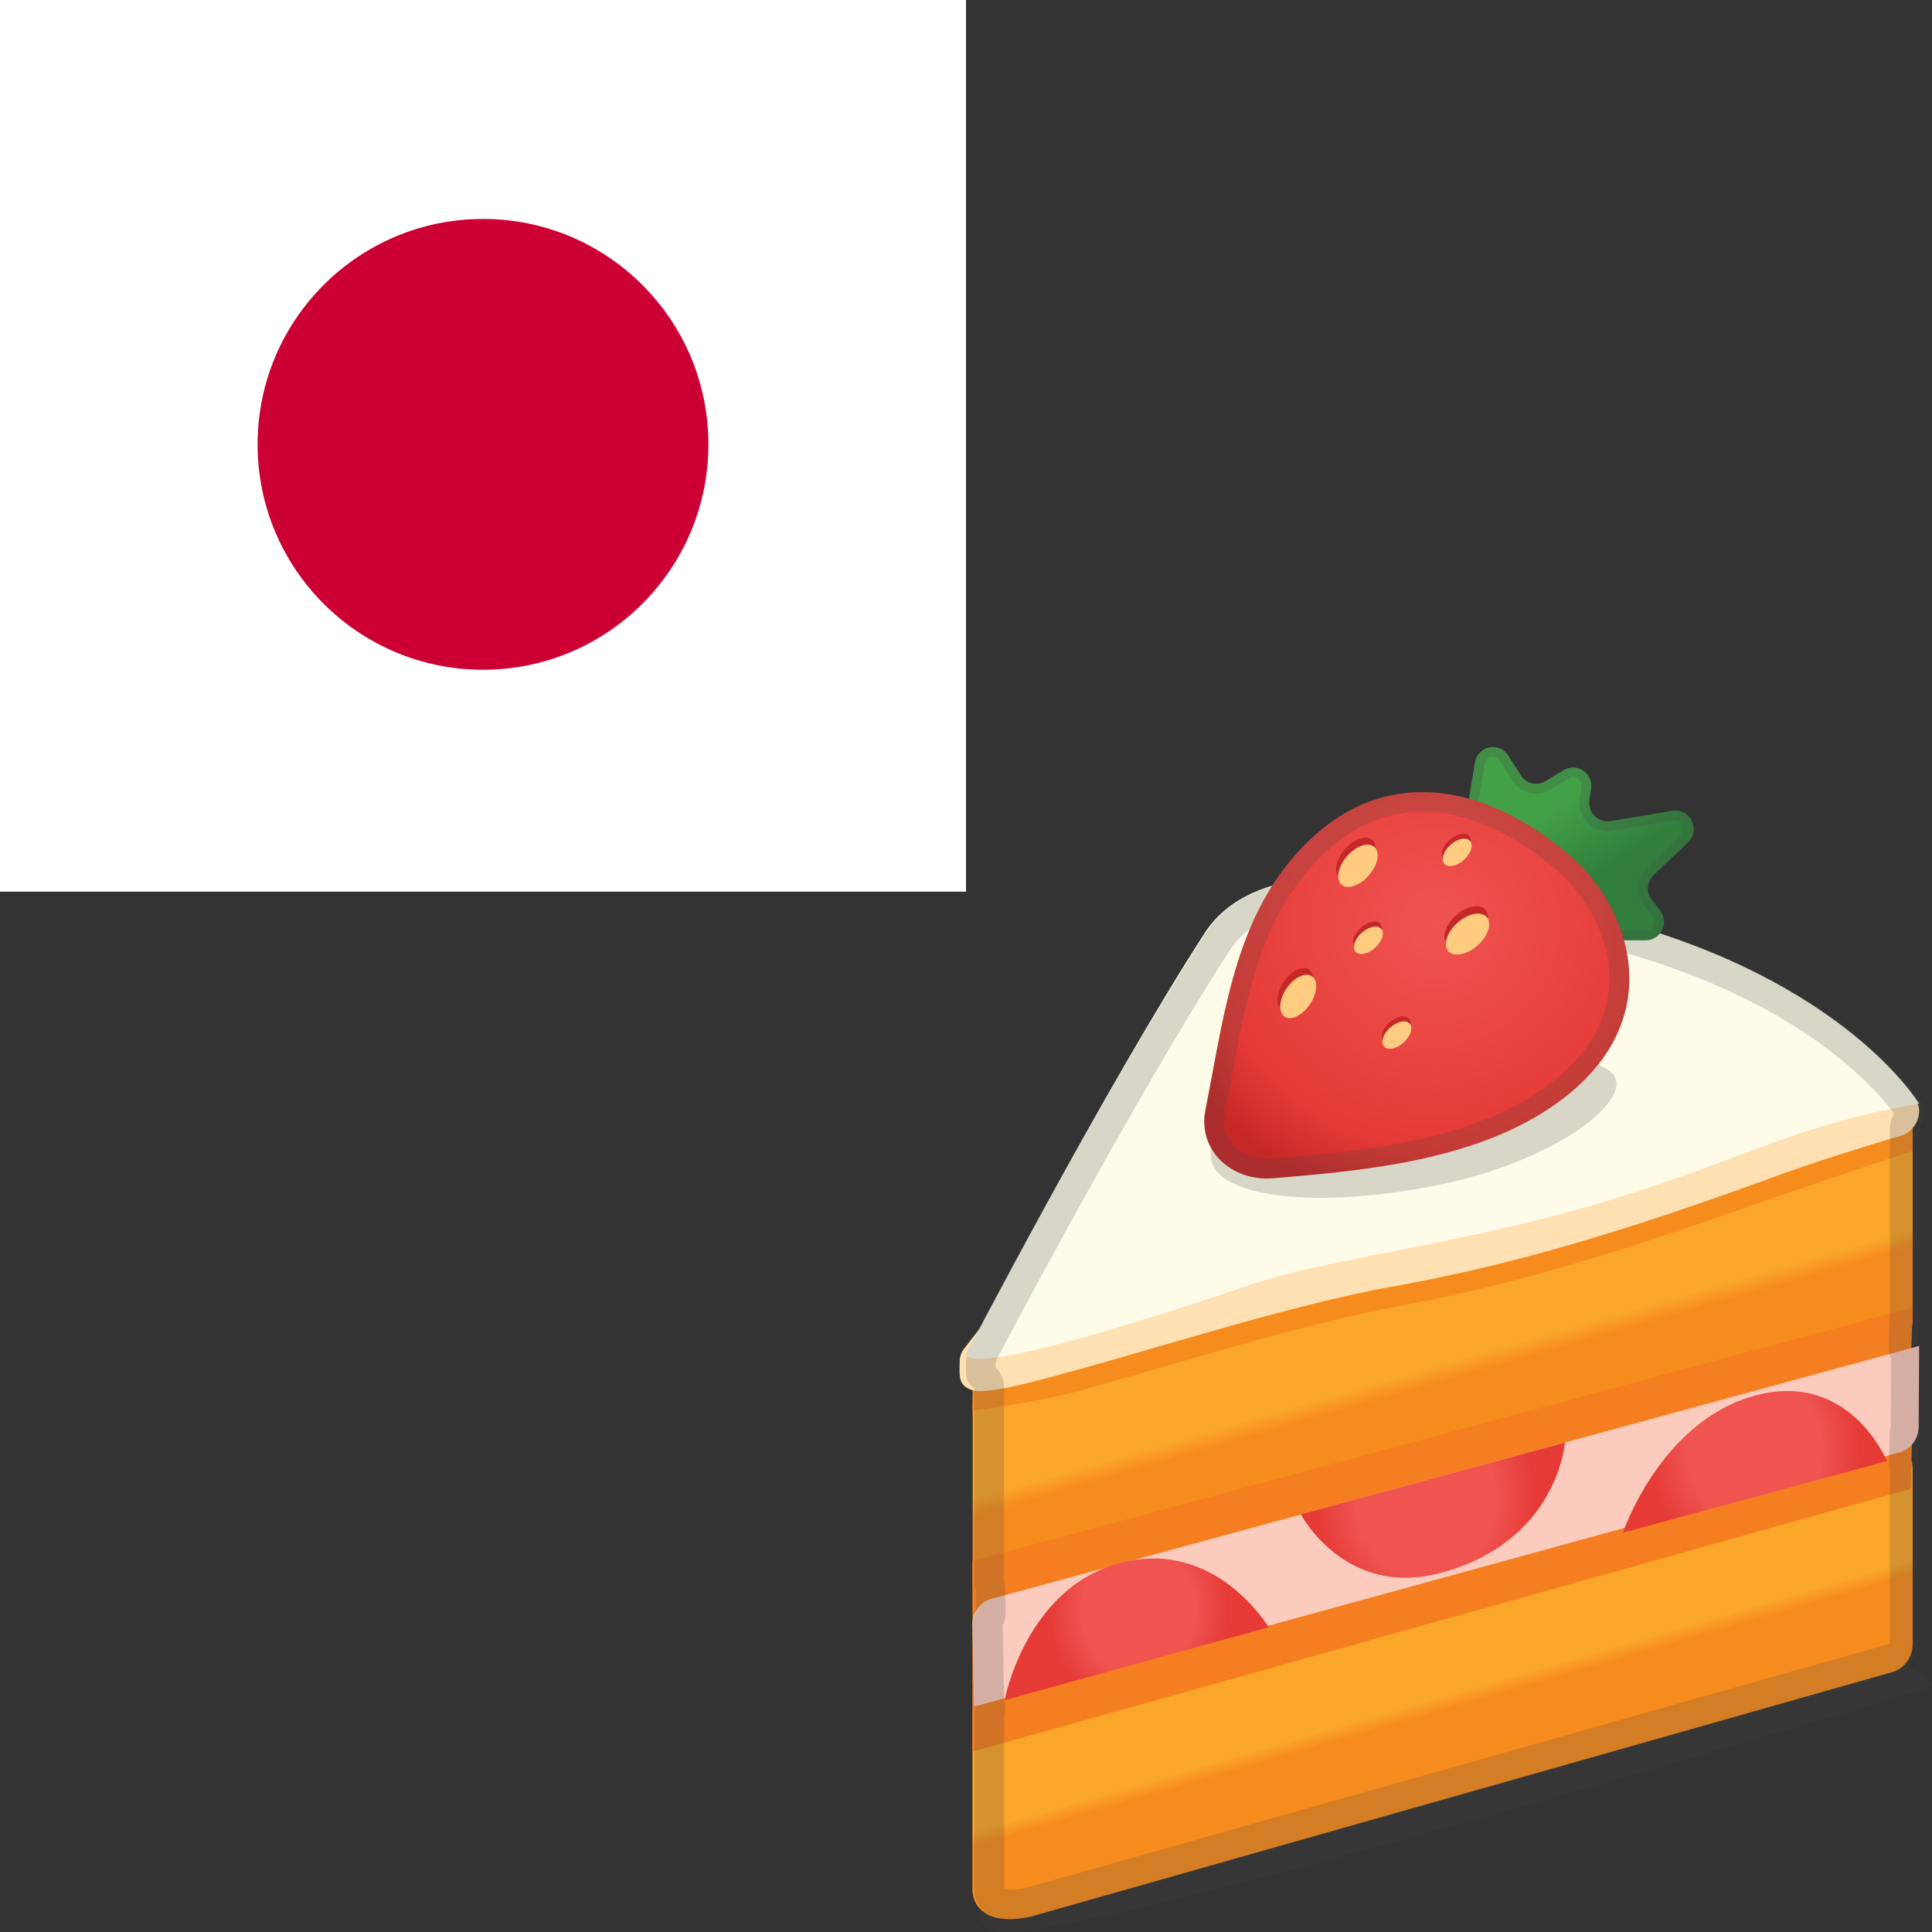
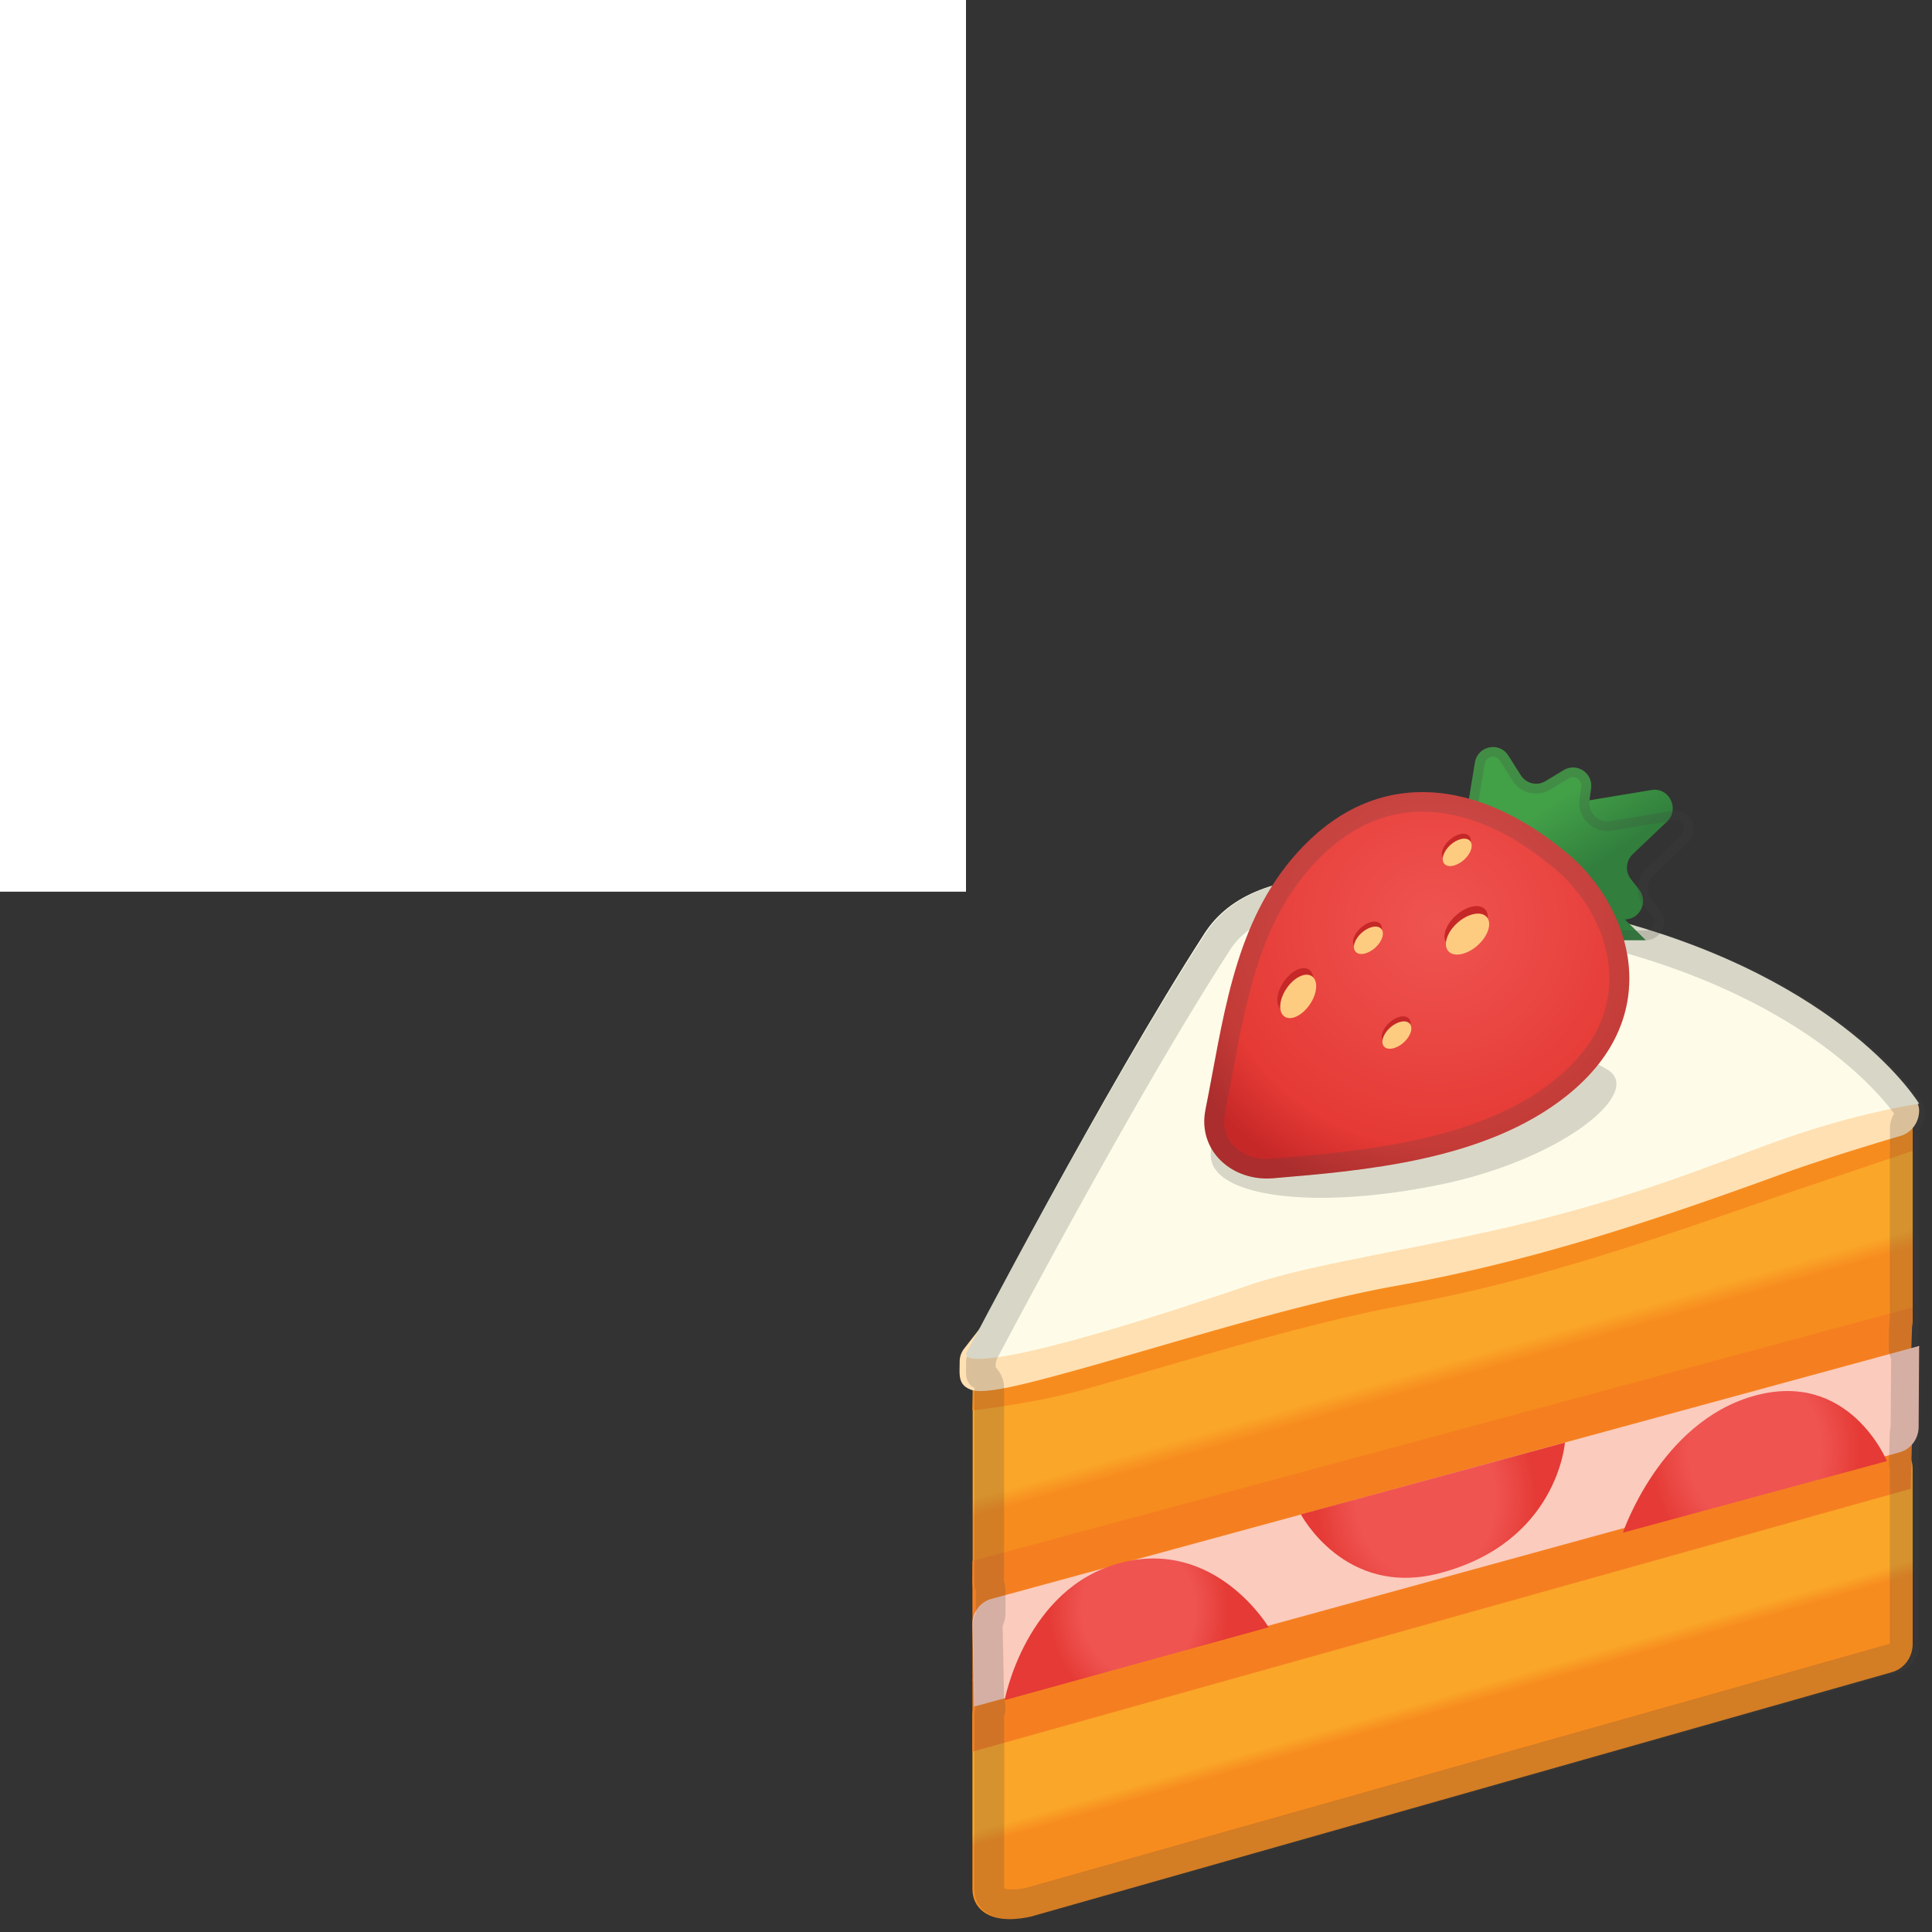
<svg xmlns="http://www.w3.org/2000/svg" width="300" height="300">
  <rect width="100%" height="100%" fill="#333333" stroke="none" />
  <style>.B{fill:#c62828}.C{fill:#fecc81}.D{fill:#434343}</style>
  <defs>
    <linearGradient x1="45.458%" y1="41.794%" x2="52.998%" y2="55.975%" id="A">
      <stop stop-color="#faa629" offset="73.21%" />
      <stop stop-color="#f78c1e" offset="92.84%" />
    </linearGradient>
    <linearGradient x1="46.491%" y1="43.617%" x2="52.982%" y2="55.255%" id="B">
      <stop stop-color="#faa629" offset="73.21%" />
      <stop stop-color="#f78c1e" offset="92.84%" />
    </linearGradient>
    <radialGradient cx="49.991%" cy="49.979%" fx="49.991%" fy="49.979%" r="74.833%" gradientTransform="translate(0.5,0.5),scale(0.537,1),rotate(-14.985),translate(-0.5,-0.5)" id="C">
      <stop stop-color="#ef5451" offset="62.91%" />
      <stop stop-color="#e53a35" offset="100%" />
    </radialGradient>
    <radialGradient cx="50.703%" cy="44.113%" fx="50.703%" fy="44.113%" r="63.749%" gradientTransform="translate(0.507,0.441),scale(0.537,1),rotate(-15.333),translate(-0.507,-0.441)" id="D">
      <stop stop-color="#ef5451" offset="62.91%" />
      <stop stop-color="#e53a35" offset="100%" />
    </radialGradient>
    <radialGradient cx="47.321%" cy="35.851%" fx="47.321%" fy="35.851%" r="82.096%" gradientTransform="translate(0.473,0.359),scale(0.512,1),rotate(-10.512),translate(-0.473,-0.359)" id="E">
      <stop stop-color="#ef5451" offset="62.91%" />
      <stop stop-color="#e53a35" offset="100%" />
    </radialGradient>
    <linearGradient x1="23.907%" y1="27.728%" x2="66.904%" y2="81.355%" id="F">
      <stop stop-color="#42a047" offset="23.75%" />
      <stop stop-color="#317e3d" offset="77.15%" />
    </linearGradient>
    <radialGradient cx="50.566%" cy="38.929%" fx="50.566%" fy="38.929%" r="67.134%" gradientTransform="translate(0.506,0.389),scale(0.909,1),rotate(-23.756),translate(-0.506,-0.389)" id="G">
      <stop stop-color="#ef5451" offset="0%" />
      <stop stop-color="#e53a35" offset="78.44%" />
      <stop stop-color="#c62828" offset="100%" />
    </radialGradient>
  </defs>
  <g fill="none" fill-rule="evenodd">
    <g transform="translate(149 116)" fill-rule="nonzero">
-       <path d="M14.331 170.437C-1.355 180.507 2.455 183.985 6.88 184c17.76.046 143.864-38.017 143.864-38.017.399-.106 1.014-1.777-4.133-3.174s-29.175-9.766-59.057-8.718c-18.528.653-55.923 25.258-73.223 36.346z" opacity=".2" class="D" />
      <path d="M143.048 55.135L4.955 93.279c-1.727.474-2.919 2.078-2.919 3.912v29.678c0 4.585-.825 6.266 5.502 4.355l137.207-37.9c1.926-.52 3.256-2.308 3.256-4.355V59.047c0-2.659-2.445-4.585-4.952-3.912z" fill="url(#A)" />
      <path d="M50.529 33.487L2.199 96.223 2 103s9.185-.957 17.636-3.319c14.651-4.091 33.511-10.08 48.988-12.952 21.463-3.983 39.022-10.204 59.199-17.212L148 62.694V57.09L62.73 29.643c-4.44-1.636-9.384-.077-12.201 3.844z" fill="#f78c1e" />
      <path d="M143.061 108.14L4.92 146.444c-1.728.476-2.92 2.088-2.92 3.93v26.989c0 2.963 2.615 5.68 9.097 4.237l133.646-37.936c1.926-.522 3.257-2.318 3.257-4.375v-27.235c.015-2.656-2.431-4.606-4.939-3.915h0z" fill="url(#B)" />
      <path d="M49.684 30.488L.709 93.417a3.27 3.27 0 0 0-.691 2.005c0 2.097-.323 3.593 1.767 4.379 2.105.786 8.418-.848 16.898-3.207 14.702-4.086 33.612-10.146 49.159-12.937 20.631-3.701 39.45-9.915 59.405-17.193 8.111-2.961 18.788-6.06 18.788-6.06 1.736-.463 2.965-2.097 2.965-3.947 0-1.172-.737-2.205-1.813-2.544l-85.26-27.278c-4.455-1.619-9.417-.062-12.244 3.855z" fill="#ffe0b2" />
      <path d="M38.027 28.94C22.543 52.912 1.016 94.252 1.016 94.252s-2.157 4.991 44.294-10.811c9.899-3.363 26.852-5.605 44.141-9.92 19.294-4.807 30.891-10.182 40.898-13.483C141.151 56.474 149 55.384 149 55.384s-11.521-19.273-48.119-28.748c-32.574-8.416-54.882-10.043-62.854 2.304z" fill="#fefce9" />
      <g fill="#f57f20">
        <path d="M147.602 104.654L2 145v-18.627L148 87l-.199 6.214-.199 11.439z" />
        <path d="M147.694 115.178L2 156v-11.223l141.044-44.599c2.509-.694 4.956.678 4.956 3.361l-.306 11.639z" />
      </g>
      <path d="M145.992 109.504L2.261 149 2 136.193c0-1.825 1.197-3.436 2.916-3.911L149 93l-.077 12.593c-.015 1.825-1.212 3.436-2.931 3.911h0z" fill="#fbcbbd" />
      <path d="M144 110.876L103 122s5.738-17.041 20.15-21.188c14.96-4.328 20.85 10.064 20.85 10.064z" fill="url(#C)" />
      <path d="M48 136.682L7 148s3.245-17.401 17.901-21.297C39.726 122.761 48 136.682 48 136.682z" fill="url(#D)" />
      <path d="M53 119.147L94 108s-1.121 15.526-19.525 20.302C59.815 132.103 53 119.147 53 119.147h0z" fill="url(#E)" />
      <path d="M61.002 24.604c9.373 0 22.188 2.133 39.167 6.508 29.994 7.72 42.179 22.04 44.945 25.8-.43.706-.645 1.519-.645 2.364v3.07c-.015.123-.015.23-.015.353v24.649.123.123.998c-.046.215-.061.43-.077.645-.046 1.028-.092 2.532-.092 3.96 0 .645.123 1.259.369 1.826l-.077 10.575a5.4 5.4 0 0 0-.138.982l-.108 4.359c-.015.384.046.813.123 1.182v27.12L10.341 177.135c-.83.169-1.567.261-2.197.261-.661 0-1.029-.092-1.214-.169v-26.767a4.55 4.55 0 0 0-.015-2.717l-.23-11.296c.292-.614.446-1.305.446-1.995v-3.469a4.67 4.67 0 0 0-.23-1.458c-.015-.307 0-.906 0-1.366.015-.46.015-.967.015-1.519V99.534c0-1.213-.476-2.364-1.306-3.208v-.138-.476c.046-.184.077-.353.108-.537 3.657-6.922 22.541-42.468 36.324-63.726 2.996-4.604 9.189-6.845 18.961-6.845m0-4.604c-10.956 0-18.746 2.671-22.803 8.933C22.649 52.891 1.014 94.208 1.014 94.208s-.077.184.138.384c-.061.261-.138.537-.138.813 0 1.903-.246 3.3 1.291 4.129v27.12c0 2.041-.154 3.499.215 4.344v3.469a4.13 4.13 0 0 0-.461 1.888l.261 12.816.184-.046c-.123.399-.2.829-.2 1.259v26.982c0 2.41 1.721 4.635 5.824 4.635.968 0 2.074-.123 3.319-.399l134.311-37.925c1.936-.522 3.273-2.318 3.273-4.374v-27.228c0-.353-.046-.691-.123-.998l.108-4.359c.077-.322.138-.66.138-.998l.077-12.601-.384.107a96.89 96.89 0 0 1 .092-3.791c.046-.276.077-.553.077-.844v-.998c.015-.153.015-.261.015-.261h-.015V62.699h.015v-3.423c.615-.721.968-1.642.968-2.655 0-.752-.338-1.427-.845-1.919-2.428-3.469-15.181-19.63-47.879-28.041C85.218 22.502 71.62 20 61.002 20h0z" opacity=".2" class="D" />
-       <path d="M106.565 30H78.83c-1.75 0-3.07-1.587-2.793-3.339l3.991-24.267c.43-2.584 3.776-3.279 5.173-1.073l1.949 3.067c.829 1.3 2.517 1.707 3.837.907l2.824-1.707c2.041-1.239 4.589.468 4.252 2.856l-.261 1.828c-.276 1.919 1.366 3.536 3.254 3.234l9.654-1.602c2.747-.453 4.42 2.977 2.394 4.911l-5.326 5.062c-1.074 1.028-1.197 2.705-.276 3.868l1.259 1.602c1.489 1.874.169 4.654-2.195 4.654z" fill="url(#F)" />
+       <path d="M106.565 30H78.83c-1.75 0-3.07-1.587-2.793-3.339l3.991-24.267c.43-2.584 3.776-3.279 5.173-1.073l1.949 3.067c.829 1.3 2.517 1.707 3.837.907l2.824-1.707c2.041-1.239 4.589.468 4.252 2.856l-.261 1.828l9.654-1.602c2.747-.453 4.42 2.977 2.394 4.911l-5.326 5.062c-1.074 1.028-1.197 2.705-.276 3.868l1.259 1.602c1.489 1.874.169 4.654-2.195 4.654z" fill="url(#F)" />
      <path d="M82.836 1.511c.307 0 .736.106 1.058.605l1.948 3.068c.798 1.27 2.178 2.025 3.682 2.025.798 0 1.58-.212 2.255-.635l2.823-1.708c.215-.121.43-.196.644-.196a1.3 1.3 0 0 1 .966.453c.184.212.399.574.322 1.103l-.261 1.829c-.184 1.27.199 2.554 1.058 3.506.828.937 2.01 1.481 3.252 1.481a3.87 3.87 0 0 0 .721-.06l9.649-1.602c.077-.015.169-.015.245-.015.598 0 .982.423 1.151.831.077.212.307.922-.322 1.526l-5.323 5.063c-1.641 1.572-1.825 4.096-.414 5.894l1.258 1.602c.506.635.245 1.3.153 1.481-.107.212-.445.725-1.151.725H78.83c-.506 0-.813-.272-.951-.438-.261-.317-.384-.725-.322-1.134l3.988-24.272a1.28 1.28 0 0 1 1.289-1.134m0-1.511c-1.289 0-2.562.861-2.807 2.388L76.04 26.66c-.291 1.738 1.043 3.34 2.792 3.34h27.72c2.378 0 3.682-2.781 2.209-4.655l-1.258-1.602c-.92-1.164-.798-2.856.276-3.869l5.323-5.063c1.902-1.814.552-4.957-1.902-4.957-.153 0-.322.015-.491.045l-9.649 1.602a2.39 2.39 0 0 1-.46.045c-1.672 0-3.037-1.511-2.792-3.264l.261-1.829c.261-1.844-1.197-3.28-2.807-3.28a2.96 2.96 0 0 0-1.457.408L90.981 5.29c-.46.272-.951.408-1.457.408a2.81 2.81 0 0 1-2.378-1.315l-1.948-3.068C84.631.423 83.726 0 82.836 0h0zm17.822 50.124c5.634 3.499-7.085 13.994-26.286 17.881-19.186 3.887-34.204 1.835-35.285-3.887s8.057-12.439 27.243-16.327c19.201-3.887 29.497-.669 34.328 2.332z" opacity=".2" class="D" />
      <path d="M94.81 16.889c9.127 7.851 15.262 24.678-.555 37.275C81.582 64.267 62.666 65.773 48.684 66.96c-6.367.533-11.763-4.29-10.499-10.65 2.713-13.541 4.224-27.888 13.258-38.751C64.254 2.177 81.058 5.052 94.81 16.889z" fill="url(#G)" />
-       <ellipse transform="matrix(.656 -.755 .755 .656 8.052 52.411)" cx="61.532" cy="17.371" rx="3.879" ry="2.254" class="B" />
-       <ellipse transform="matrix(.656 -.755 .755 .656 7.342 53.034)" cx="61.86" cy="18.461" rx="3.879" ry="2.254" class="C" />
      <ellipse transform="matrix(.56 -.828 .828 .56 -8.291 59.775)" cx="52.165" cy="37.698" rx="3.787" ry="2.193" class="B" />
      <ellipse transform="matrix(.56 -.828 .828 .56 -8.945 60.601)" cx="52.616" cy="38.727" rx="3.787" ry="2.193" class="C" />
      <ellipse transform="matrix(.746 -.666 .666 .746 1.377 59.448)" cx="78.674" cy="27.917" rx="3.987" ry="2.346" class="B" />
      <ellipse transform="matrix(.746 -.666 .666 .746 .654 59.889)" cx="78.891" cy="29.086" rx="3.987" ry="2.346" class="C" />
      <ellipse transform="matrix(.746 -.666 .666 .746 -3.404 49.593)" cx="63.355" cy="29.262" rx="2.668" ry="1.564" class="B" />
      <ellipse transform="matrix(.746 -.666 .666 .746 -3.888 49.883)" cx="63.493" cy="30.042" rx="2.668" ry="1.564" class="C" />
      <ellipse transform="matrix(.746 -.666 .666 .746 -12.08 56.284)" cx="67.794" cy="43.988" rx="2.668" ry="1.564" class="B" />
      <ellipse transform="matrix(.746 -.666 .666 .746 -12.569 56.559)" cx="67.91" cy="44.767" rx="2.668" ry="1.564" class="C" />
      <ellipse transform="matrix(.746 -.666 .666 .746 9.182 55.317)" cx="77.156" cy="15.614" rx="2.668" ry="1.564" class="B" />
      <ellipse transform="matrix(.746 -.666 .666 .746 8.698 55.606)" cx="77.294" cy="16.392" rx="2.668" ry="1.564" class="C" />
      <path d="M71.87 7v3.043c6.737 0 13.967 3.164 20.904 9.143 4.024 3.469 8.263 9.782 8.124 17.115-.108 5.842-3.006 11.06-8.602 15.502-11.824 9.417-30.123 10.969-43.505 12.094l-.401.03c-.231.015-.478.03-.709.03-2.189 0-4.147-.852-5.38-2.343-.755-.913-1.557-2.465-1.11-4.716l1.11-5.796c2.189-11.76 4.255-22.88 11.516-31.597 5.226-6.268 11.3-9.462 18.037-9.462L71.87 7m0 0c-7.215 0-14.275 3.18-20.426 10.573C42.41 28.435 40.899 42.766 38.186 56.32 36.984 62.345 41.778 67 47.713 67c.324 0 .647-.015.971-.046 13.982-1.187 32.898-2.693 45.57-12.794 15.817-12.596 9.681-29.422.555-37.272C87.657 10.727 79.686 7 71.87 7h0z" opacity=".2" class="D" />
    </g>
    <path fill="#fff" d="M0 0h150v138.46H0z" />
-     <circle fill="#c03" cx="75" cy="69" r="35" />
  </g>
</svg>